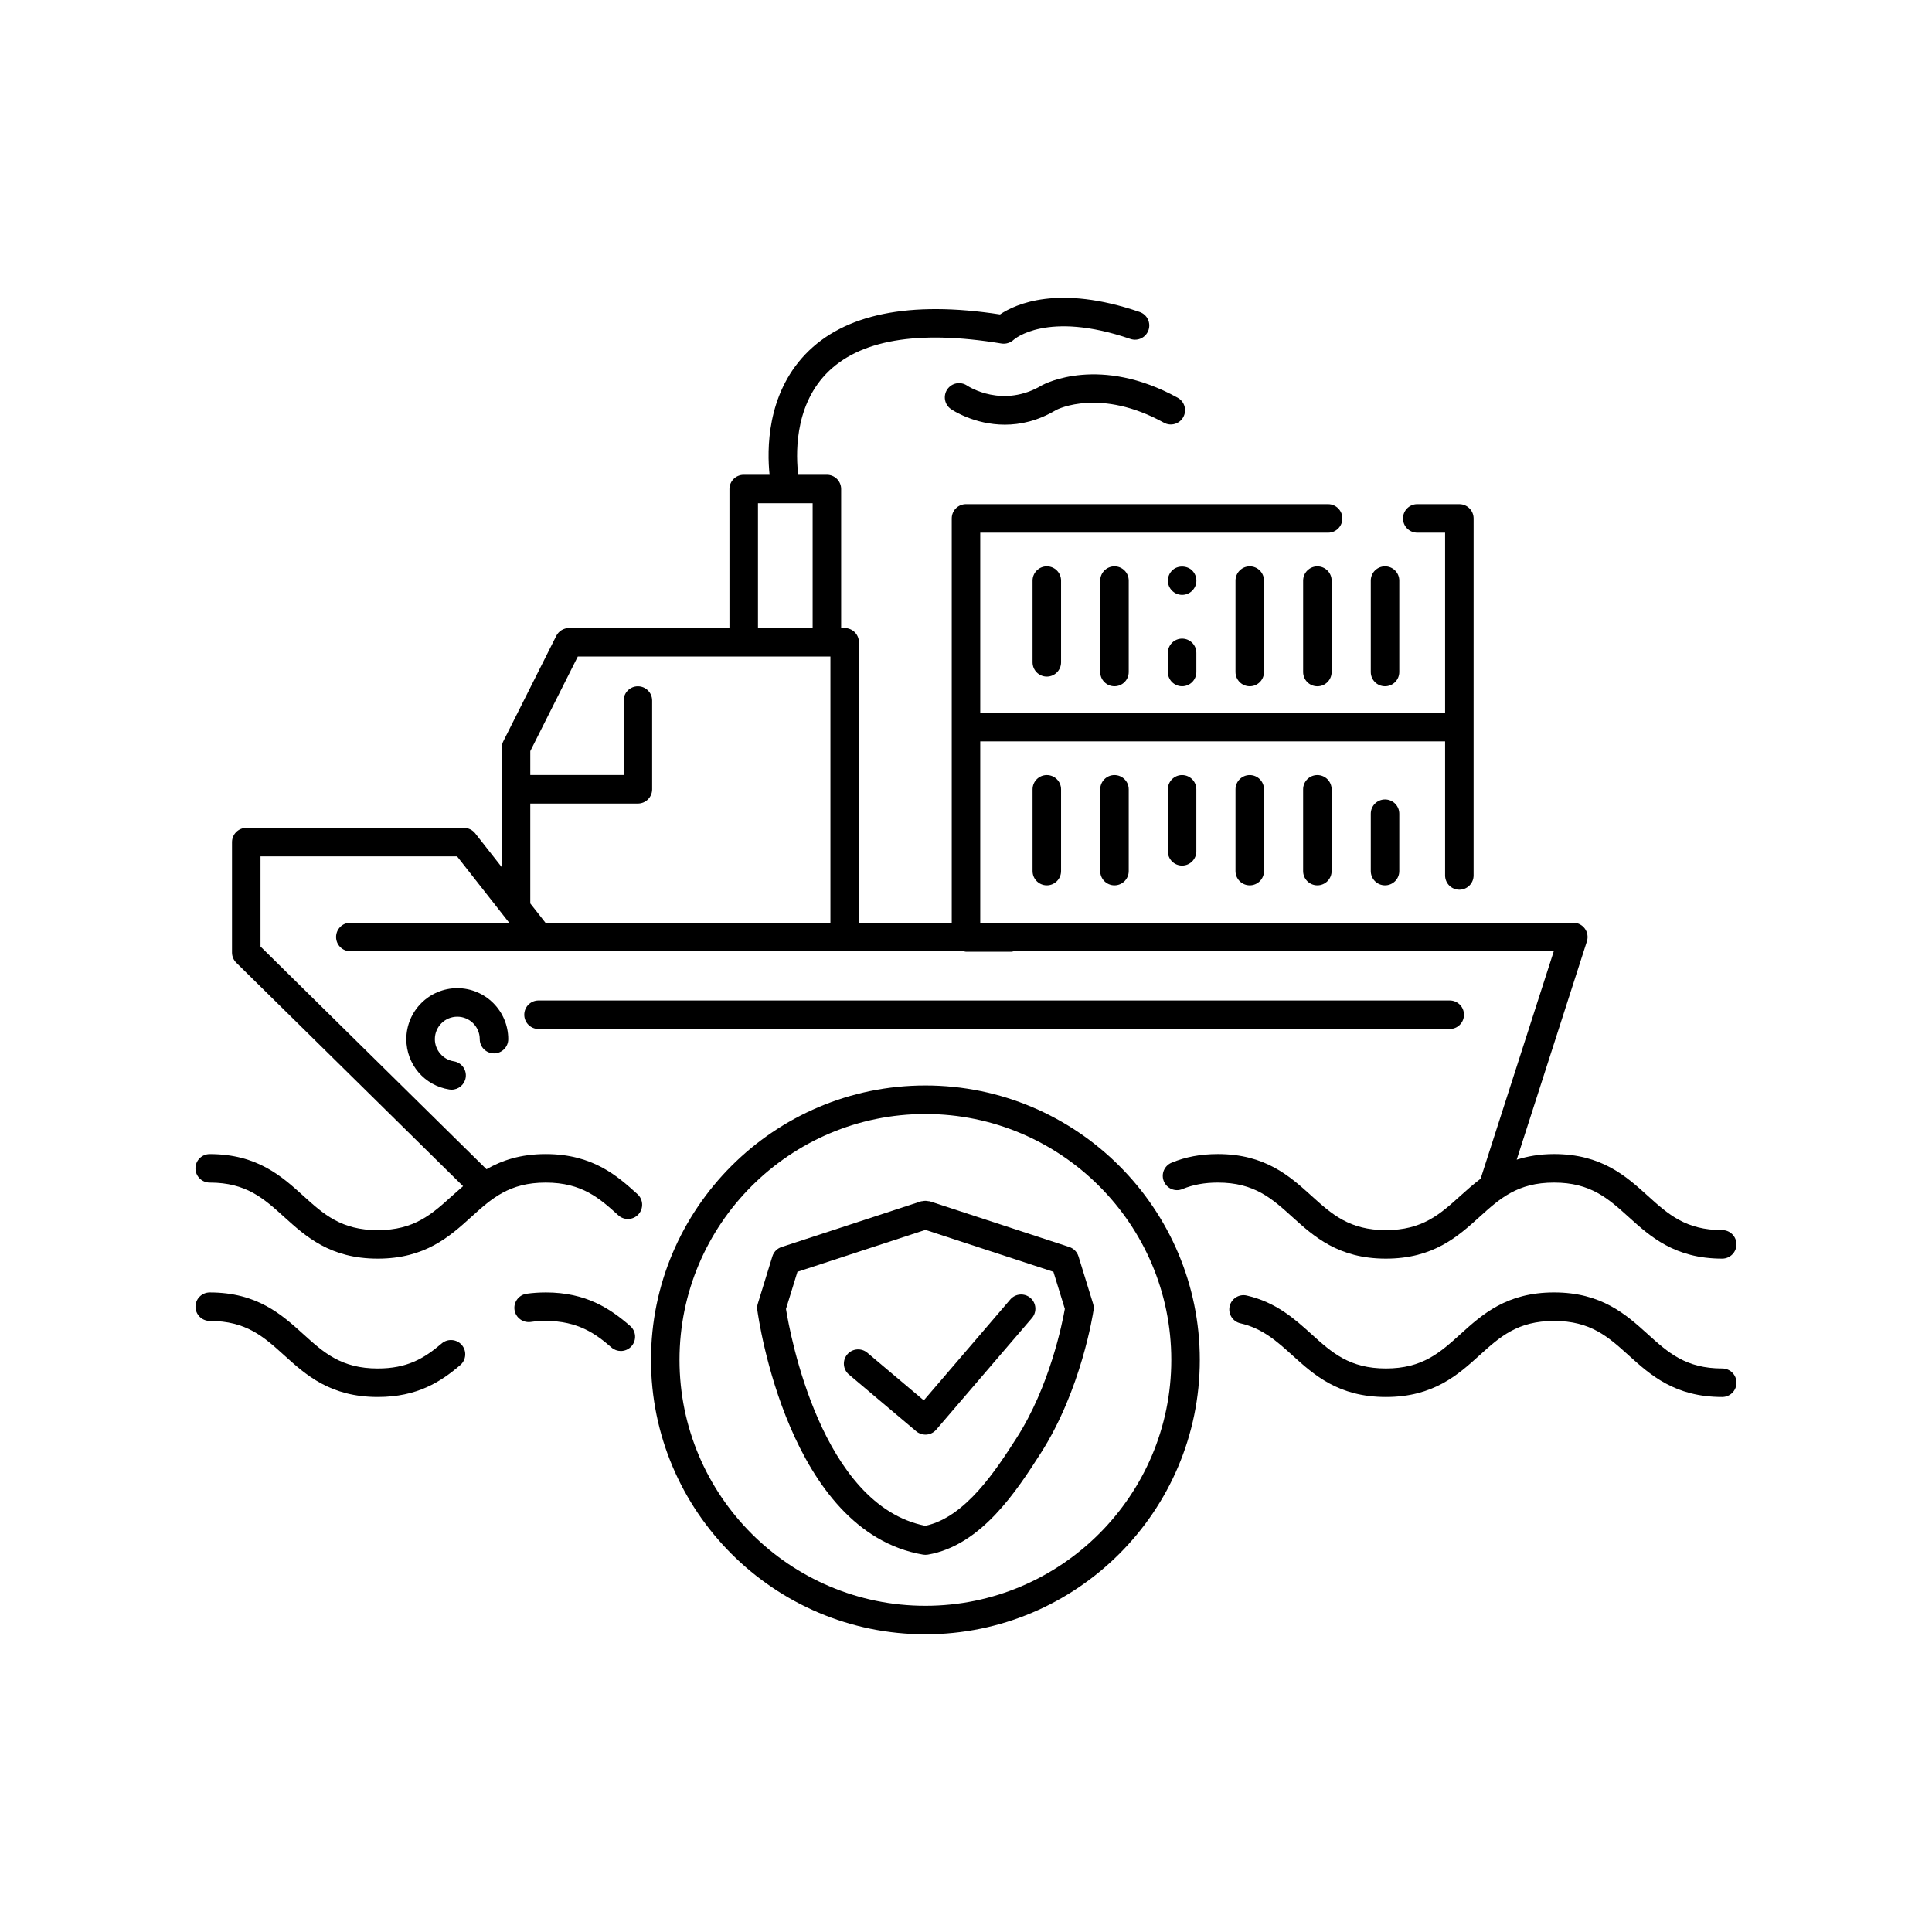
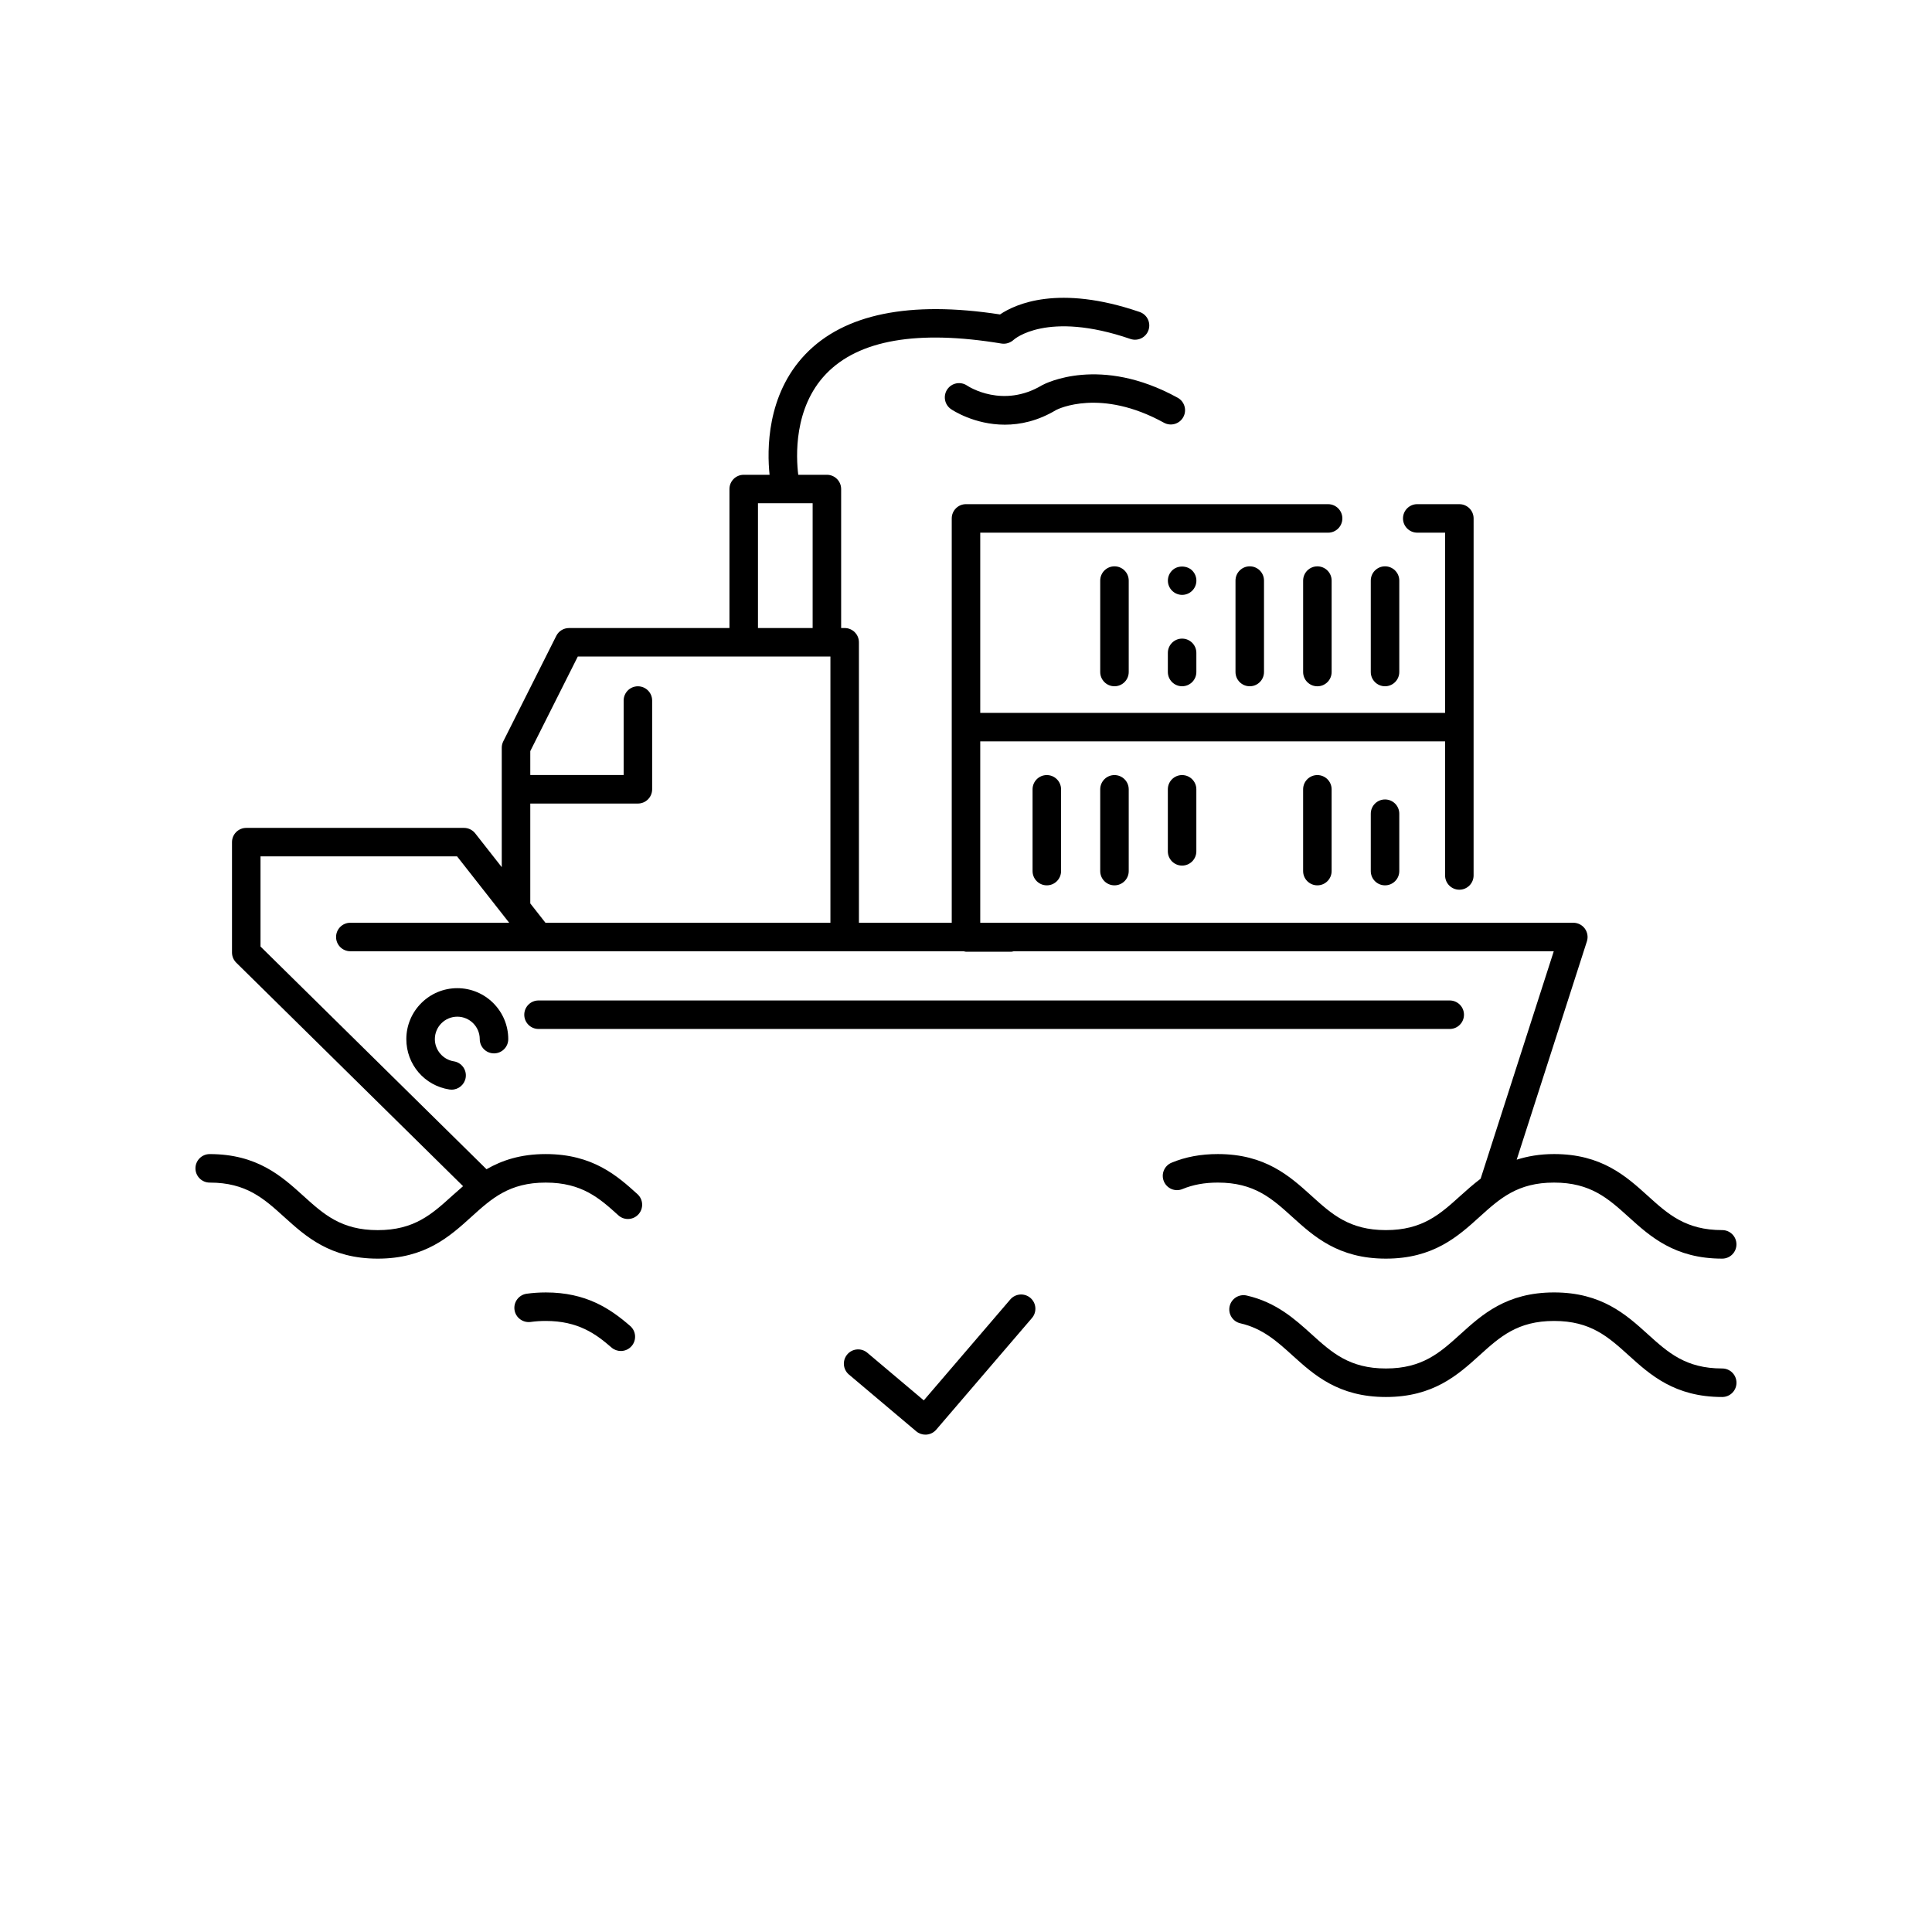
<svg xmlns="http://www.w3.org/2000/svg" fill="#000000" width="800px" height="800px" version="1.1" viewBox="144 144 512 512">
  <g>
    <path d="m420.19 246.07c-10.402 6.242-19.449 0.414-19.902 0.113-1.719-1.16-4.062-0.73-5.238 0.988-1.18 1.723-0.742 4.074 0.98 5.254 0.359 0.246 6.152 4.121 14.266 4.121 4.078 0 8.746-0.98 13.598-3.898 0.477-0.25 11.789-5.871 28.555 3.375 1.832 1.008 4.129 0.344 5.133-1.484 1.008-1.828 0.344-4.129-1.484-5.133-20.555-11.328-35.137-3.754-35.906-3.336z" />
    <path d="m600.41 469.99c-9.684 0-14.348-4.215-19.746-9.098-5.727-5.18-12.219-11.055-24.816-11.055-3.836 0-7.055 0.59-9.91 1.492l18.605-57.855c0.371-1.148 0.168-2.406-0.543-3.383-0.711-0.973-1.844-1.551-3.055-1.551h-157.17v-48.066h123.19v35.531c0 2.086 1.691 3.777 3.777 3.777 2.086 0 3.777-1.691 3.777-3.777v-39.312l0.004-55.305c0-2.086-1.691-3.777-3.777-3.777l-11.16-0.004c-2.086 0-3.777 1.691-3.777 3.777 0 2.086 1.691 3.777 3.777 3.777h7.379v47.754l-123.19 0.004v-47.754h92.188c2.086 0 3.777-1.691 3.777-3.777s-1.691-3.777-3.777-3.777l-95.965-0.004c-2.086 0-3.777 1.691-3.777 3.777v107.16h-24.594l-0.004-74.332c0-2.086-1.691-3.777-3.777-3.777h-0.934v-36.836c0-2.086-1.691-3.777-3.777-3.777h-7.59c-0.578-4.652-1.266-17.719 7.356-26.719 8.641-9.027 24.285-11.742 46.508-8.059 1.148 0.195 2.387-0.211 3.246-1.012 0.082-0.078 8.742-7.816 30.91-0.207 1.988 0.676 4.121-0.375 4.801-2.348 0.676-1.977-0.375-4.121-2.348-4.801-21.52-7.383-32.98-2.066-37.004 0.656-23.984-3.691-41.328-0.145-51.574 10.547-10.336 10.793-10.172 25.48-9.496 31.945h-6.856c-2.086 0-3.777 1.691-3.777 3.777v36.836h-42.52c-1.43 0-2.734 0.805-3.375 2.082l-14.043 27.945c-0.266 0.527-0.402 1.109-0.402 1.699v31.645l-7.035-8.961c-0.715-0.91-1.812-1.445-2.973-1.445h-57.703c-2.086 0-3.777 1.691-3.777 3.777v29.25c0 1.012 0.406 1.98 1.125 2.691l60.113 59.23c-0.996 0.852-1.961 1.707-2.894 2.551-5.391 4.883-10.051 9.098-19.723 9.098-9.676 0-14.336-4.215-19.727-9.098-5.723-5.18-12.211-11.055-24.801-11.055-2.086 0-3.777 1.691-3.777 3.777s1.691 3.777 3.777 3.777c9.676 0 14.336 4.215 19.727 9.098 5.723 5.18 12.211 11.055 24.801 11.055 12.586 0 19.074-5.871 24.793-11.055 5.391-4.883 10.051-9.098 19.723-9.098 9.656 0 14.316 4.211 19.25 8.668 1.547 1.406 3.938 1.281 5.336-0.27 1.398-1.547 1.277-3.938-0.27-5.336-5.234-4.734-11.75-10.621-24.316-10.621-6.699 0-11.641 1.684-15.688 4.019l-59.891-59.023v-23.891h52.086l13.812 17.594h-42.098c-2.086 0-3.777 1.691-3.777 3.777 0 2.086 1.691 3.777 3.777 3.777h162.55c0.203 0.039 0.391 0.129 0.609 0.129h12.016c0.215 0 0.402-0.09 0.609-0.121h143.14l-19.383 60.27c-1.926 1.465-3.684 3.016-5.352 4.523-5.398 4.883-10.062 9.098-19.75 9.098-9.676 0-14.336-4.215-19.73-9.098-5.723-5.18-12.215-11.055-24.805-11.055-4.531 0-8.543 0.746-12.262 2.289-1.93 0.797-2.848 3.008-2.047 4.934 0.801 1.93 3.008 2.859 4.934 2.047 2.789-1.152 5.852-1.711 9.371-1.711 9.676 0 14.336 4.215 19.73 9.098 5.723 5.18 12.215 11.055 24.801 11.055 12.598 0 19.09-5.871 24.816-11.055 5.398-4.883 10.062-9.098 19.75-9.098s14.348 4.215 19.75 9.098c5.727 5.18 12.219 11.055 24.812 11.055 2.086 0 3.777-1.691 3.777-3.777 0.012-2.09-1.68-3.785-3.766-3.785zm-255.54-192.62h14.488v33.059h-14.488zm-60.34 79.578h28.52c2.086 0 3.777-1.691 3.777-3.777v-23.52c0-2.086-1.691-3.777-3.777-3.777-2.086 0-3.777 1.691-3.777 3.777v19.742h-24.742v-6.344l12.594-25.062h66.945v70.555l-75.52-0.004-4.019-5.121z" />
    <path d="m600.41 506.66c-9.684 0-14.348-4.215-19.746-9.098-5.727-5.18-12.219-11.055-24.816-11.055-12.598 0-19.09 5.871-24.816 11.055-5.398 4.883-10.062 9.098-19.75 9.098-9.676 0-14.336-4.215-19.73-9.098-4.375-3.957-9.332-8.445-17.16-10.234-2.027-0.469-4.059 0.809-4.523 2.84-0.465 2.035 0.809 4.059 2.84 4.523 5.902 1.352 9.723 4.809 13.77 8.473 5.723 5.18 12.211 11.055 24.801 11.055 12.598 0 19.09-5.871 24.816-11.055 5.398-4.883 10.062-9.098 19.75-9.098s14.348 4.215 19.75 9.098c5.727 5.18 12.219 11.055 24.812 11.055 2.086 0 3.777-1.691 3.777-3.777 0.004-2.09-1.688-3.781-3.773-3.781z" />
    <path d="m288.63 486.51c-1.75 0-3.457 0.117-5.07 0.344-2.066 0.293-3.504 2.203-3.211 4.269 0.293 2.066 2.211 3.473 4.269 3.211 1.246-0.176 2.574-0.27 4.012-0.27 8.613 0 13.324 3.477 17.414 7.035 0.715 0.625 1.602 0.93 2.481 0.93 1.055 0 2.106-0.441 2.852-1.297 1.371-1.574 1.207-3.961-0.367-5.332-5.305-4.613-11.688-8.891-22.379-8.891z" />
-     <path d="m261.06 500.03c-4.793 4.098-9.297 6.633-16.949 6.633-9.676 0-14.336-4.215-19.727-9.098-5.723-5.18-12.211-11.055-24.801-11.055-2.086 0-3.777 1.691-3.777 3.777 0 2.086 1.691 3.777 3.777 3.777 9.676 0 14.336 4.215 19.727 9.098 5.723 5.18 12.211 11.055 24.801 11.055 10.527 0 16.727-4.059 21.859-8.445 1.586-1.355 1.773-3.742 0.418-5.328-1.352-1.578-3.742-1.77-5.328-0.414z" />
    <path d="m417.64 353.18v21.668c0 2.086 1.691 3.777 3.777 3.777s3.777-1.691 3.777-3.777v-21.668c0-2.086-1.691-3.777-3.777-3.777-2.086-0.004-3.777 1.691-3.777 3.777z" />
    <path d="m435.57 353.18v21.668c0 2.086 1.691 3.777 3.777 3.777s3.777-1.691 3.777-3.777v-21.668c0-2.086-1.691-3.777-3.777-3.777-2.082-0.004-3.777 1.691-3.777 3.777z" />
    <path d="m453.49 353.18v16.434c0 2.086 1.691 3.777 3.777 3.777 2.086 0 3.777-1.691 3.777-3.777v-16.434c0-2.086-1.691-3.777-3.777-3.777-2.082-0.004-3.777 1.691-3.777 3.777z" />
-     <path d="m471.42 353.18v21.668c0 2.086 1.691 3.777 3.777 3.777 2.086 0 3.777-1.691 3.777-3.777v-21.668c0-2.086-1.691-3.777-3.777-3.777-2.086-0.004-3.777 1.691-3.777 3.777z" />
    <path d="m489.34 353.18v21.668c0 2.086 1.691 3.777 3.777 3.777 2.086 0 3.777-1.691 3.777-3.777v-21.668c0-2.086-1.691-3.777-3.777-3.777-2.086-0.004-3.777 1.691-3.777 3.777z" />
    <path d="m507.27 359.64v15.207c0 2.086 1.691 3.777 3.777 3.777s3.777-1.691 3.777-3.777v-15.207c0-2.086-1.691-3.777-3.777-3.777s-3.777 1.691-3.777 3.777z" />
-     <path d="m417.64 297.86v21.668c0 2.086 1.691 3.777 3.777 3.777s3.777-1.691 3.777-3.777v-21.668c0-2.086-1.691-3.777-3.777-3.777s-3.777 1.691-3.777 3.777z" />
    <path d="m435.57 297.86v24.23c0 2.086 1.691 3.777 3.777 3.777s3.777-1.691 3.777-3.777v-24.23c0-2.086-1.691-3.777-3.777-3.777-2.082 0-3.777 1.691-3.777 3.777z" />
    <path d="m457.27 313.24c-2.086 0-3.777 1.691-3.777 3.777v5.07c0 2.086 1.691 3.777 3.777 3.777 2.086 0 3.777-1.691 3.777-3.777v-5.07c0-2.082-1.691-3.777-3.777-3.777z" />
    <path d="m459.95 295.2c-1.41-1.41-3.981-1.41-5.34 0-0.707 0.707-1.109 1.664-1.109 2.672s0.402 1.965 1.109 2.668c0.707 0.707 1.664 1.109 2.668 1.109 1.008 0 1.965-0.402 2.672-1.109s1.105-1.664 1.105-2.668c0-1.008-0.402-1.965-1.105-2.672z" />
    <path d="m471.42 297.86v24.23c0 2.086 1.691 3.777 3.777 3.777 2.086 0 3.777-1.691 3.777-3.777v-24.23c0-2.086-1.691-3.777-3.777-3.777-2.086 0-3.777 1.691-3.777 3.777z" />
    <path d="m493.12 294.09c-2.086 0-3.777 1.691-3.777 3.777v24.23c0 2.086 1.691 3.777 3.777 3.777 2.086 0 3.777-1.691 3.777-3.777v-24.23c0.004-2.086-1.691-3.777-3.777-3.777z" />
    <path d="m507.27 297.86v24.23c0 2.086 1.691 3.777 3.777 3.777s3.777-1.691 3.777-3.777v-24.23c0-2.086-1.691-3.777-3.777-3.777s-3.777 1.691-3.777 3.777z" />
    <path d="m265.19 413.43c3.277 0 5.949 2.668 5.949 5.949 0 2.086 1.691 3.777 3.777 3.777 2.086 0 3.777-1.691 3.777-3.777 0-7.445-6.059-13.504-13.504-13.504-7.449 0-13.508 6.059-13.508 13.504 0 6.699 4.797 12.312 11.41 13.348 0.195 0.031 0.395 0.043 0.59 0.043 1.828 0 3.438-1.332 3.731-3.195 0.32-2.062-1.086-3.992-3.152-4.316-2.859-0.449-5.019-2.973-5.019-5.879 0-3.281 2.668-5.949 5.949-5.949z" />
    <path d="m531.97 412.91c0-2.086-1.691-3.777-3.777-3.777h-241.48c-2.086 0-3.777 1.691-3.777 3.777 0 2.086 1.691 3.777 3.777 3.777h241.48c2.086 0.004 3.777-1.688 3.777-3.777z" />
-     <path d="m429.81 476.95c-0.363-1.172-1.27-2.098-2.434-2.481l-36.953-12.105c-0.137-0.043-0.273-0.02-0.414-0.047-0.254-0.055-0.5-0.09-0.766-0.09-0.262 0-0.504 0.035-0.754 0.09-0.141 0.027-0.277 0.004-0.418 0.051l-36.953 12.105c-1.168 0.383-2.074 1.305-2.434 2.481l-3.863 12.547c-0.16 0.523-0.207 1.074-0.133 1.617 0.32 2.398 8.32 58.781 43.926 64.871 0.211 0.035 0.418 0.051 0.625 0.051h0.008 0.004 0.004 0.008c0.207 0 0.414-0.016 0.625-0.051 14.223-2.43 23.633-17.09 29.863-26.789 10.824-16.859 13.93-37.176 14.055-38.031 0.082-0.559 0.039-1.125-0.125-1.664zm-16.426 48.16c-5.406 8.418-13.539 21-24.168 23.242-27.547-5.441-35.863-50.863-36.922-57.461l3.035-9.852 33.918-11.109 33.918 11.109 3.027 9.824c-0.68 3.848-4.012 20.547-12.809 34.246z" />
    <path d="m411.74 488.37-22.926 26.746-14.965-12.621c-1.598-1.348-3.984-1.141-5.324 0.453-1.344 1.594-1.145 3.977 0.453 5.324l17.828 15.035c0.707 0.598 1.57 0.891 2.434 0.891 1.066 0 2.125-0.449 2.871-1.32l25.367-29.59c1.359-1.586 1.176-3.969-0.41-5.328-1.582-1.352-3.965-1.172-5.328 0.41z" />
-     <path d="m389.24 431.66c-40.098 0-72.719 32.621-72.719 72.719 0 40.102 32.621 72.723 72.719 72.723 40.098 0 72.719-32.621 72.719-72.723 0.004-40.098-32.621-72.719-72.719-72.719zm0 137.89c-35.93 0-65.164-29.23-65.164-65.164 0-35.93 29.23-65.164 65.164-65.164 35.93 0 65.164 29.23 65.164 65.164 0 35.93-29.23 65.164-65.164 65.164z" />
  </g>
</svg>